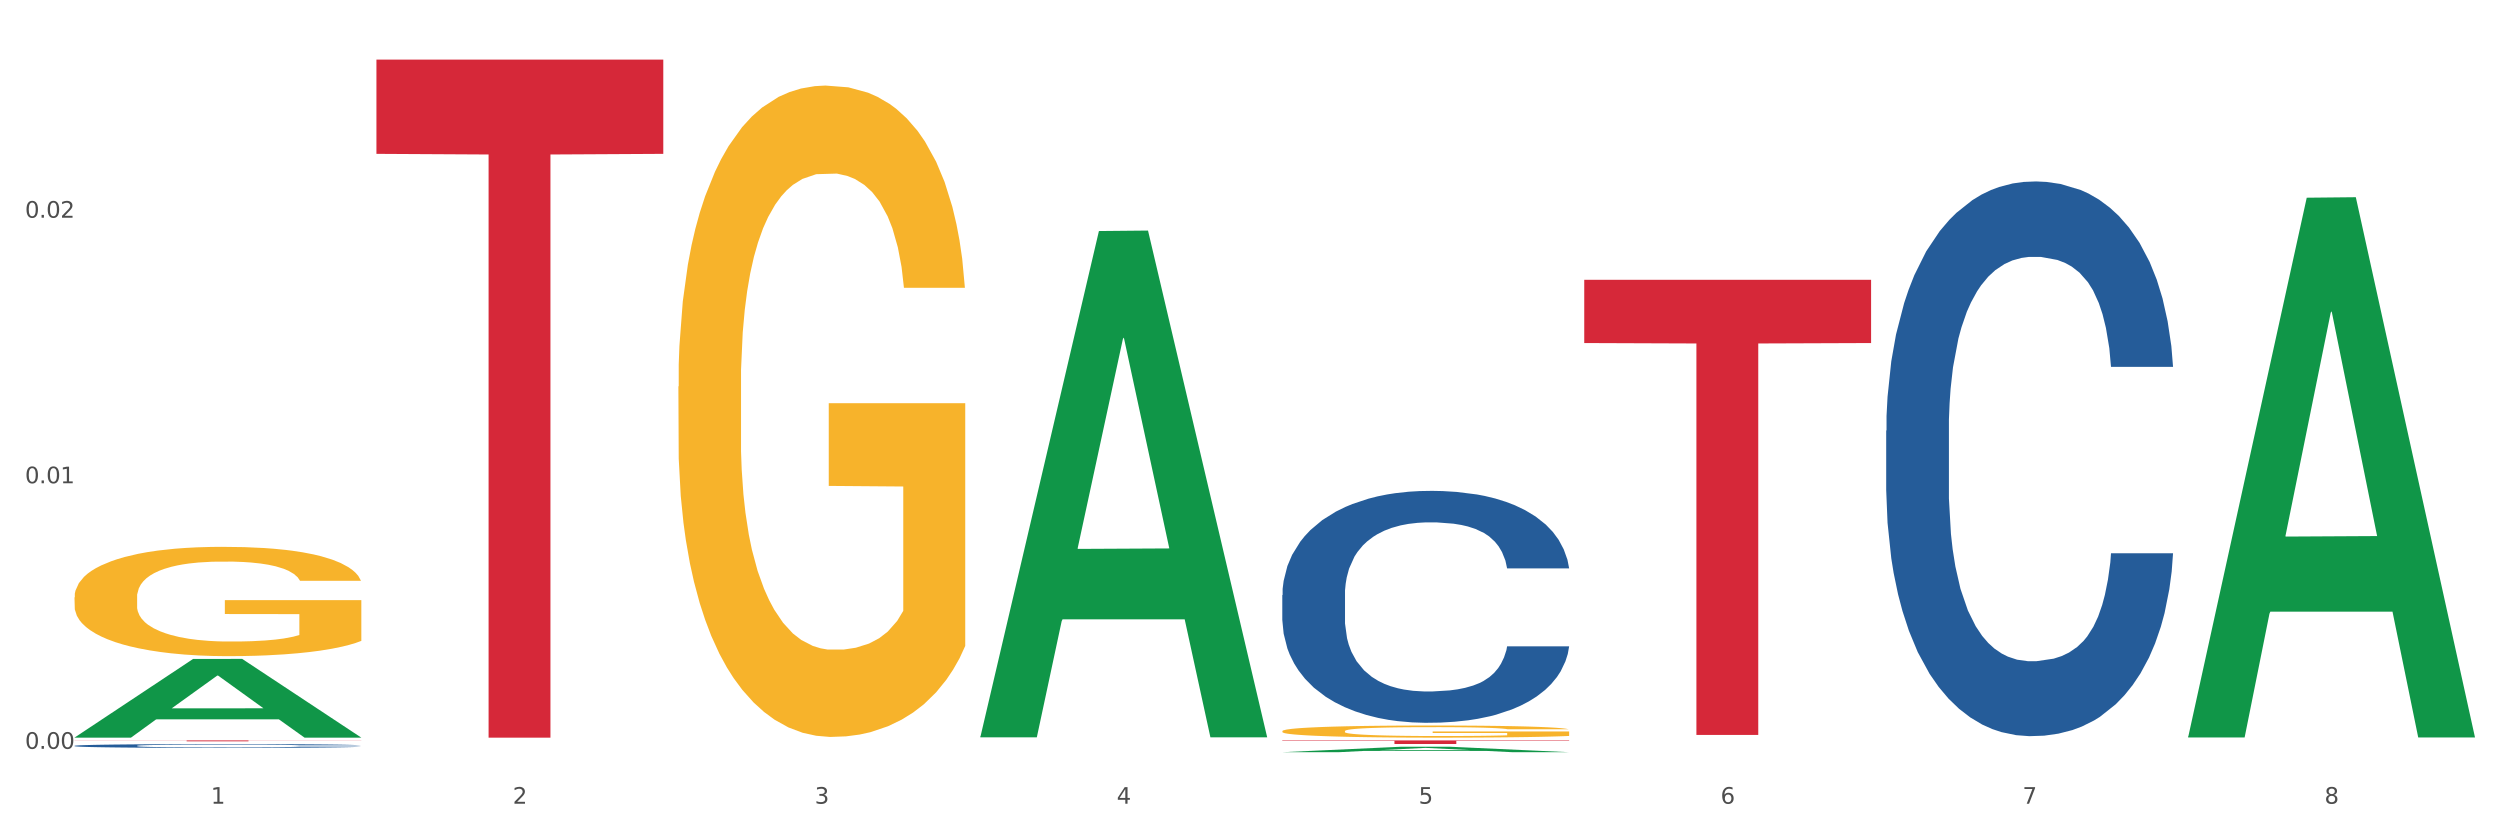
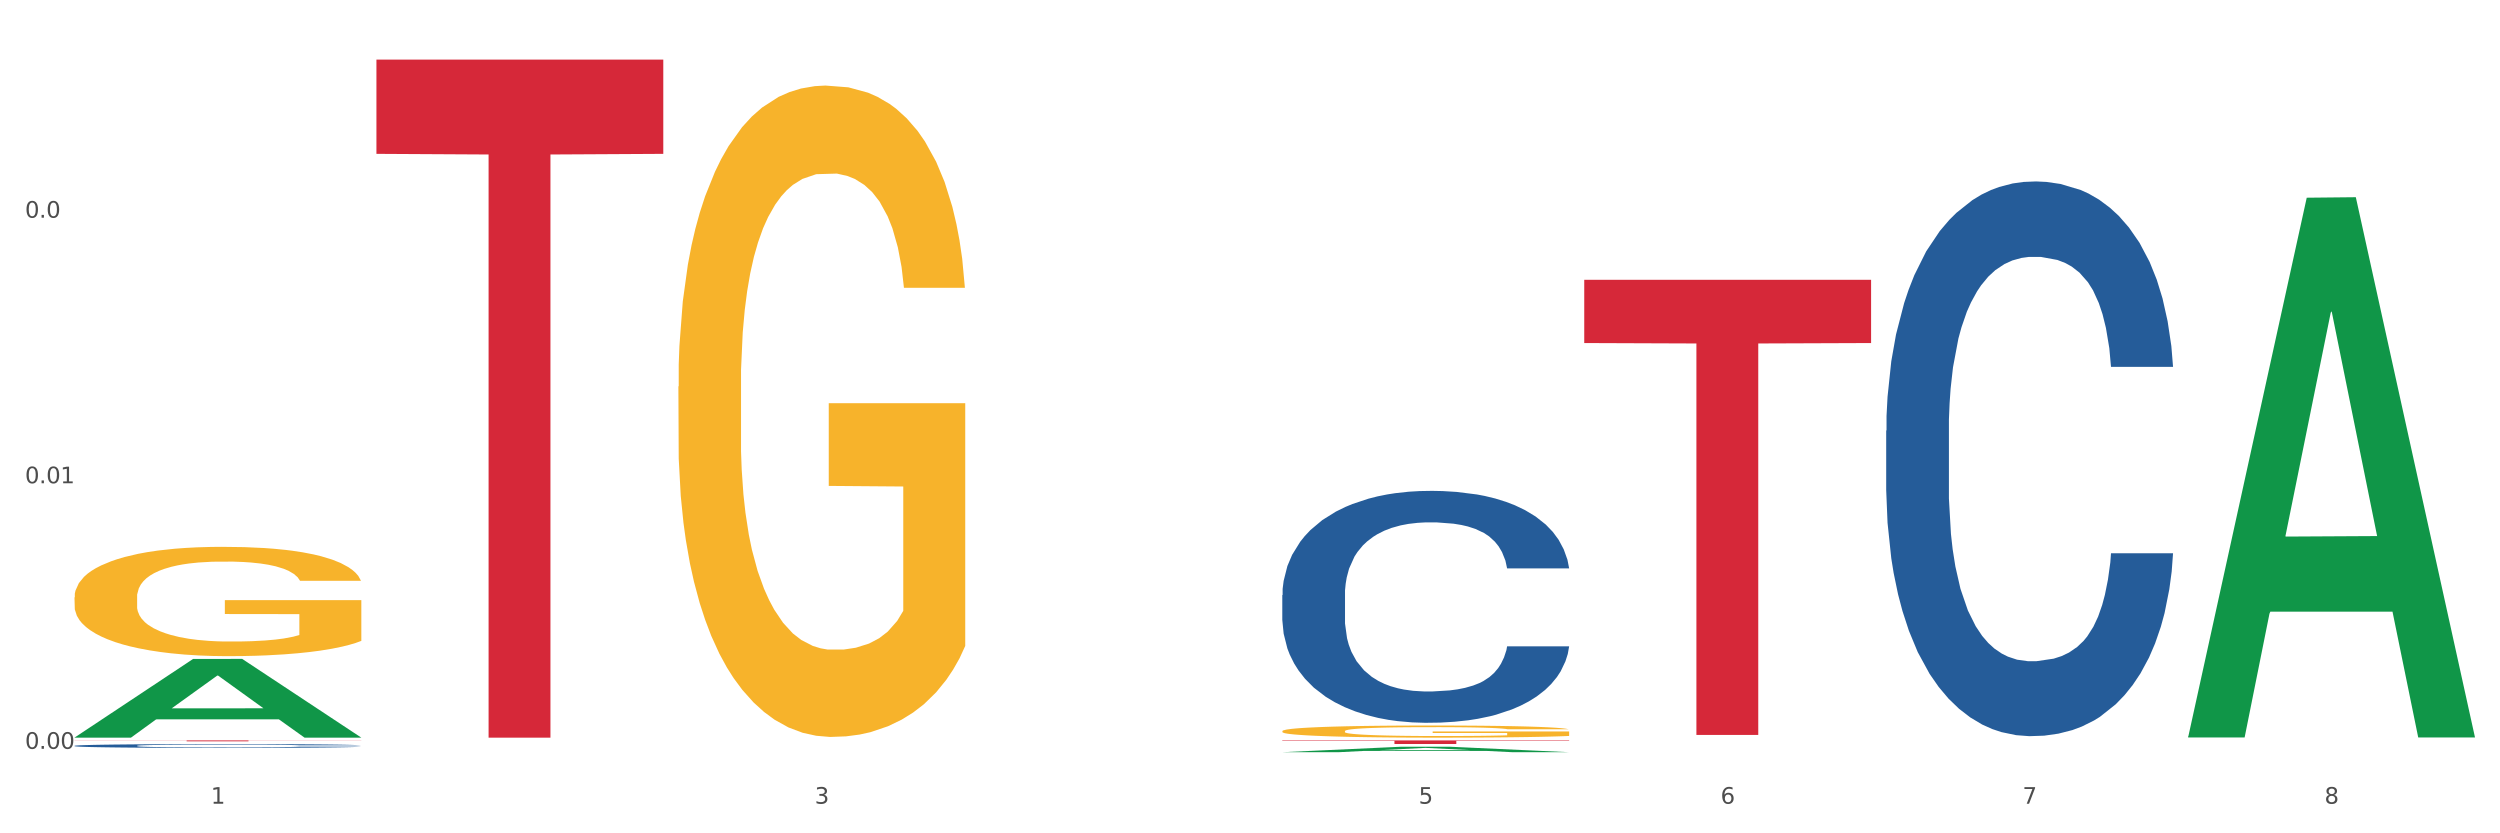
<svg xmlns="http://www.w3.org/2000/svg" xmlns:xlink="http://www.w3.org/1999/xlink" width="1080pt" height="360pt" viewBox="0 0 1080 360" version="1.1">
  <rect x="0" y="0" width="1080" height="360" fill="#333333" stroke="none" />
  <defs>
    <style type="text/css">*{stroke-linejoin: round; stroke-linecap: butt}</style>
  </defs>
  <g id="figure_1">
    <g id="patch_1">
      <path d="M 0 360  L 1080 360  L 1080 0  L 0 0  z " style="fill: #ffffff; stroke: #ffffff; stroke-linejoin: miter" />
    </g>
    <g id="axes_1">
      <g id="matplotlib.axis_1">
        <g id="xtick_1">
          <g id="text_1">
            <g style="fill: #4d4d4d" transform="translate(91.082 347.204) scale(0.096 -0.096)">
              <defs>
                <path id="DejaVuSans-31" d="M 794 531  L 1825 531  L 1825 4091  L 703 3866  L 703 4441  L 1819 4666  L 2450 4666  L 2450 531  L 3481 531  L 3481 0  L 794 0  L 794 531  z " transform="scale(0.016)" />
              </defs>
              <use xlink:href="#DejaVuSans-31" />
            </g>
          </g>
        </g>
        <g id="xtick_2">
          <g id="text_2">
            <g style="fill: #4d4d4d" transform="translate(221.525 347.204) scale(0.096 -0.096)">
              <defs>
-                 <path id="DejaVuSans-32" d="M 1228 531  L 3431 531  L 3431 0  L 469 0  L 469 531  Q 828 903 1448 1529  Q 2069 2156 2228 2338  Q 2531 2678 2651 2914  Q 2772 3150 2772 3378  Q 2772 3750 2511 3984  Q 2250 4219 1831 4219  Q 1534 4219 1204 4116  Q 875 4013 500 3803  L 500 4441  Q 881 4594 1212 4672  Q 1544 4750 1819 4750  Q 2544 4750 2975 4387  Q 3406 4025 3406 3419  Q 3406 3131 3298 2873  Q 3191 2616 2906 2266  Q 2828 2175 2409 1742  Q 1991 1309 1228 531  z " transform="scale(0.016)" />
-               </defs>
+                 </defs>
              <use xlink:href="#DejaVuSans-32" />
            </g>
          </g>
        </g>
        <g id="xtick_3">
          <g id="text_3">
            <g style="fill: #4d4d4d" transform="translate(351.968 347.204) scale(0.096 -0.096)">
              <defs>
                <path id="DejaVuSans-33" d="M 2597 2516  Q 3050 2419 3304 2112  Q 3559 1806 3559 1356  Q 3559 666 3084 287  Q 2609 -91 1734 -91  Q 1441 -91 1130 -33  Q 819 25 488 141  L 488 750  Q 750 597 1062 519  Q 1375 441 1716 441  Q 2309 441 2620 675  Q 2931 909 2931 1356  Q 2931 1769 2642 2001  Q 2353 2234 1838 2234  L 1294 2234  L 1294 2753  L 1863 2753  Q 2328 2753 2575 2939  Q 2822 3125 2822 3475  Q 2822 3834 2567 4026  Q 2313 4219 1838 4219  Q 1578 4219 1281 4162  Q 984 4106 628 3988  L 628 4550  Q 988 4650 1302 4700  Q 1616 4750 1894 4750  Q 2613 4750 3031 4423  Q 3450 4097 3450 3541  Q 3450 3153 3228 2886  Q 3006 2619 2597 2516  z " transform="scale(0.016)" />
              </defs>
              <use xlink:href="#DejaVuSans-33" />
            </g>
          </g>
        </g>
        <g id="xtick_4">
          <g id="text_4">
            <g style="fill: #4d4d4d" transform="translate(482.412 347.204) scale(0.096 -0.096)">
              <defs>
-                 <path id="DejaVuSans-34" d="M 2419 4116  L 825 1625  L 2419 1625  L 2419 4116  z M 2253 4666  L 3047 4666  L 3047 1625  L 3713 1625  L 3713 1100  L 3047 1100  L 3047 0  L 2419 0  L 2419 1100  L 313 1100  L 313 1709  L 2253 4666  z " transform="scale(0.016)" />
-               </defs>
+                 </defs>
              <use xlink:href="#DejaVuSans-34" />
            </g>
          </g>
        </g>
        <g id="xtick_5">
          <g id="text_5">
            <g style="fill: #4d4d4d" transform="translate(612.855 347.204) scale(0.096 -0.096)">
              <defs>
                <path id="DejaVuSans-35" d="M 691 4666  L 3169 4666  L 3169 4134  L 1269 4134  L 1269 2991  Q 1406 3038 1543 3061  Q 1681 3084 1819 3084  Q 2600 3084 3056 2656  Q 3513 2228 3513 1497  Q 3513 744 3044 326  Q 2575 -91 1722 -91  Q 1428 -91 1123 -41  Q 819 9 494 109  L 494 744  Q 775 591 1075 516  Q 1375 441 1709 441  Q 2250 441 2565 725  Q 2881 1009 2881 1497  Q 2881 1984 2565 2268  Q 2250 2553 1709 2553  Q 1456 2553 1204 2497  Q 953 2441 691 2322  L 691 4666  z " transform="scale(0.016)" />
              </defs>
              <use xlink:href="#DejaVuSans-35" />
            </g>
          </g>
        </g>
        <g id="xtick_6">
          <g id="text_6">
            <g style="fill: #4d4d4d" transform="translate(743.299 347.204) scale(0.096 -0.096)">
              <defs>
                <path id="DejaVuSans-36" d="M 2113 2584  Q 1688 2584 1439 2293  Q 1191 2003 1191 1497  Q 1191 994 1439 701  Q 1688 409 2113 409  Q 2538 409 2786 701  Q 3034 994 3034 1497  Q 3034 2003 2786 2293  Q 2538 2584 2113 2584  z M 3366 4563  L 3366 3988  Q 3128 4100 2886 4159  Q 2644 4219 2406 4219  Q 1781 4219 1451 3797  Q 1122 3375 1075 2522  Q 1259 2794 1537 2939  Q 1816 3084 2150 3084  Q 2853 3084 3261 2657  Q 3669 2231 3669 1497  Q 3669 778 3244 343  Q 2819 -91 2113 -91  Q 1303 -91 875 529  Q 447 1150 447 2328  Q 447 3434 972 4092  Q 1497 4750 2381 4750  Q 2619 4750 2861 4703  Q 3103 4656 3366 4563  z " transform="scale(0.016)" />
              </defs>
              <use xlink:href="#DejaVuSans-36" />
            </g>
          </g>
        </g>
        <g id="xtick_7">
          <g id="text_7">
            <g style="fill: #4d4d4d" transform="translate(873.742 347.204) scale(0.096 -0.096)">
              <defs>
                <path id="DejaVuSans-37" d="M 525 4666  L 3525 4666  L 3525 4397  L 1831 0  L 1172 0  L 2766 4134  L 525 4134  L 525 4666  z " transform="scale(0.016)" />
              </defs>
              <use xlink:href="#DejaVuSans-37" />
            </g>
          </g>
        </g>
        <g id="xtick_8">
          <g id="text_8">
            <g style="fill: #4d4d4d" transform="translate(1004.185 347.204) scale(0.096 -0.096)">
              <defs>
                <path id="DejaVuSans-38" d="M 2034 2216  Q 1584 2216 1326 1975  Q 1069 1734 1069 1313  Q 1069 891 1326 650  Q 1584 409 2034 409  Q 2484 409 2743 651  Q 3003 894 3003 1313  Q 3003 1734 2745 1975  Q 2488 2216 2034 2216  z M 1403 2484  Q 997 2584 770 2862  Q 544 3141 544 3541  Q 544 4100 942 4425  Q 1341 4750 2034 4750  Q 2731 4750 3128 4425  Q 3525 4100 3525 3541  Q 3525 3141 3298 2862  Q 3072 2584 2669 2484  Q 3125 2378 3379 2068  Q 3634 1759 3634 1313  Q 3634 634 3220 271  Q 2806 -91 2034 -91  Q 1263 -91 848 271  Q 434 634 434 1313  Q 434 1759 690 2068  Q 947 2378 1403 2484  z M 1172 3481  Q 1172 3119 1398 2916  Q 1625 2713 2034 2713  Q 2441 2713 2670 2916  Q 2900 3119 2900 3481  Q 2900 3844 2670 4047  Q 2441 4250 2034 4250  Q 1625 4250 1398 4047  Q 1172 3844 1172 3481  z " transform="scale(0.016)" />
              </defs>
              <use xlink:href="#DejaVuSans-38" />
            </g>
          </g>
        </g>
        <g id="xtick_9" />
        <g id="xtick_10" />
        <g id="xtick_11" />
        <g id="xtick_12" />
        <g id="xtick_13" />
        <g id="xtick_14" />
        <g id="xtick_15" />
      </g>
      <g id="matplotlib.axis_2">
        <g id="ytick_1">
          <g id="text_9">
            <g style="fill: #4d4d4d" transform="translate(10.8 323.488) scale(0.096 -0.096)">
              <defs>
                <path id="DejaVuSans-30" d="M 2034 4250  Q 1547 4250 1301 3770  Q 1056 3291 1056 2328  Q 1056 1369 1301 889  Q 1547 409 2034 409  Q 2525 409 2770 889  Q 3016 1369 3016 2328  Q 3016 3291 2770 3770  Q 2525 4250 2034 4250  z M 2034 4750  Q 2819 4750 3233 4129  Q 3647 3509 3647 2328  Q 3647 1150 3233 529  Q 2819 -91 2034 -91  Q 1250 -91 836 529  Q 422 1150 422 2328  Q 422 3509 836 4129  Q 1250 4750 2034 4750  z " transform="scale(0.016)" />
                <path id="DejaVuSans-2e" d="M 684 794  L 1344 794  L 1344 0  L 684 0  L 684 794  z " transform="scale(0.016)" />
              </defs>
              <use xlink:href="#DejaVuSans-30" />
              <use xlink:href="#DejaVuSans-2e" transform="translate(63.623 0)" />
              <use xlink:href="#DejaVuSans-30" transform="translate(95.41 0)" />
              <use xlink:href="#DejaVuSans-30" transform="translate(159.033 0)" />
            </g>
          </g>
        </g>
        <g id="ytick_2">
          <g id="text_10">
            <g style="fill: #4d4d4d" transform="translate(10.8 208.769) scale(0.096 -0.096)">
              <use xlink:href="#DejaVuSans-30" />
              <use xlink:href="#DejaVuSans-2e" transform="translate(63.623 0)" />
              <use xlink:href="#DejaVuSans-30" transform="translate(95.41 0)" />
              <use xlink:href="#DejaVuSans-31" transform="translate(159.033 0)" />
            </g>
          </g>
        </g>
        <g id="ytick_3">
          <g id="text_11">
            <g style="fill: #4d4d4d" transform="translate(10.8 94.05) scale(0.096 -0.096)">
              <use xlink:href="#DejaVuSans-30" />
              <use xlink:href="#DejaVuSans-2e" transform="translate(63.623 0)" />
              <use xlink:href="#DejaVuSans-30" transform="translate(95.41 0)" />
              <use xlink:href="#DejaVuSans-32" transform="translate(159.033 0)" />
            </g>
          </g>
        </g>
        <g id="ytick_4" />
        <g id="ytick_5" />
        <g id="ytick_6" />
      </g>
      <g id="PolyCollection_1">
        <path d="M 32.175 318.601  L 32.303 318.569  L 83.404 284.669  L 104.611 284.637  L 156.096 318.665  L 131.567 318.665  L 120.453 310.741  L 67.691 310.741  L 67.307 310.869  L 56.576 318.665  L 32.175 318.665  L 32.175 318.601  L 74.334 306.012  L 113.81 305.98  L 94.263 291.89  L 94.008 291.826  L 93.752 291.922  L 74.206 305.98  L 74.334 306.012  L 32.175 318.601  z " clip-path="url(#pb82d4f44a0)" style="fill: #109648" />
        <path d="M 162.618 25.759  L 286.54 25.759  L 286.54 66.464  L 237.793 66.739  L 237.793 318.665  L 211.071 318.665  L 211.071 66.739  L 162.618 66.464  L 162.618 26.035  L 162.618 25.759  z " clip-path="url(#pb82d4f44a0)" style="fill: #d62839" />
        <path d="M 32.175 319.841  L 156.096 319.841  L 156.096 319.9  L 107.35 319.9  L 107.35 320.264  L 80.628 320.264  L 80.628 319.9  L 32.175 319.9  L 32.175 319.841  L 32.175 319.841  z " clip-path="url(#pb82d4f44a0)" style="fill: #d62839" />
        <path d="M 32.175 322.183  L 32.321 322.182  L 32.321 322.139  L 32.761 322.082  L 34.372 321.976  L 36.423 321.896  L 39.938 321.802  L 41.843 321.763  L 44.333 321.719  L 49.46 321.648  L 55.319 321.588  L 59.42 321.555  L 62.496 321.534  L 69.381 321.496  L 73.336 321.479  L 77.437 321.466  L 80.953 321.457  L 86.812 321.446  L 91.499 321.442  L 96.919 321.44  L 101.46 321.442  L 107.465 321.448  L 116.254 321.466  L 119.623 321.476  L 124.164 321.494  L 128.851 321.519  L 132.66 321.543  L 137.054 321.577  L 141.595 321.623  L 145.989 321.68  L 149.065 321.733  L 151.555 321.789  L 153.753 321.857  L 155.364 321.931  L 156.096 321.993  L 129.291 321.993  L 128.558 321.937  L 127.093 321.876  L 125.629 321.836  L 124.017 321.802  L 121.527 321.765  L 119.33 321.741  L 115.668 321.712  L 112.299 321.694  L 109.516 321.683  L 106.147 321.674  L 98.969 321.665  L 93.843 321.665  L 90.62 321.668  L 86.665 321.676  L 83.296 321.686  L 79.341 321.704  L 76.265 321.724  L 73.189 321.75  L 71.431 321.768  L 68.795 321.801  L 67.037 321.828  L 64.693 321.875  L 63.375 321.908  L 61.031 321.994  L 60.006 322.058  L 59.567 322.101  L 59.274 322.15  L 59.274 322.385  L 60.152 322.491  L 60.885 322.536  L 62.057 322.588  L 64.254 322.654  L 67.476 322.719  L 70.845 322.766  L 73.629 322.795  L 76.265 322.816  L 78.902 322.832  L 82.124 322.847  L 84.761 322.856  L 88.716 322.866  L 93.403 322.87  L 97.065 322.87  L 104.536 322.863  L 107.905 322.855  L 111.127 322.844  L 114.643 322.828  L 117.426 322.81  L 119.037 322.796  L 121.674 322.767  L 123.724 322.737  L 125.482 322.702  L 126.654 322.672  L 127.972 322.627  L 128.998 322.576  L 129.291 322.548  L 156.096 322.548  L 155.51 322.603  L 154.485 322.656  L 152.434 322.727  L 150.823 322.767  L 148.333 322.817  L 145.696 322.86  L 142.034 322.906  L 138.665 322.941  L 135.15 322.971  L 131.341 322.998  L 124.457 323.036  L 121.967 323.047  L 116.693 323.065  L 112.592 323.075  L 106.586 323.086  L 100.434 323.092  L 93.989 323.094  L 88.276 323.091  L 81.978 323.081  L 78.023 323.072  L 73.629 323.059  L 68.502 323.038  L 63.668 323.012  L 59.127 322.982  L 54.879 322.947  L 50.924 322.908  L 45.798 322.843  L 41.989 322.779  L 39.206 322.721  L 37.302 322.671  L 35.398 322.607  L 34.372 322.564  L 32.761 322.458  L 32.175 322.36  L 32.175 322.183  z " clip-path="url(#pb82d4f44a0)" style="fill: #255c99" />
        <path d="M 553.949 257.072  L 554.095 256.981  L 554.095 254.419  L 554.535 250.941  L 556.146 244.536  L 558.196 239.686  L 561.712 234.013  L 563.616 231.633  L 566.106 228.98  L 571.233 224.679  L 577.092 221.019  L 581.194 219.005  L 584.27 217.724  L 591.154 215.437  L 595.109 214.43  L 599.211 213.606  L 602.726 213.057  L 608.585 212.417  L 613.273 212.142  L 618.692 212.051  L 623.233 212.142  L 629.239 212.508  L 638.028 213.606  L 641.397 214.247  L 645.937 215.345  L 650.625 216.809  L 654.433 218.273  L 658.828 220.378  L 663.368 223.123  L 667.763 226.6  L 670.839 229.803  L 673.329 233.189  L 675.526 237.307  L 677.137 241.791  L 677.87 245.542  L 651.064 245.542  L 650.332 242.157  L 648.867 238.496  L 647.402 236.026  L 645.791 234.013  L 643.301 231.725  L 641.104 230.261  L 637.442 228.522  L 634.073 227.424  L 631.289 226.783  L 627.92 226.234  L 620.743 225.685  L 615.616 225.685  L 612.394 225.868  L 608.439 226.326  L 605.07 226.966  L 601.115 228.065  L 598.039 229.254  L 594.963 230.81  L 593.205 231.908  L 590.568 233.921  L 588.811 235.568  L 586.467 238.405  L 585.149 240.418  L 582.805 245.634  L 581.78 249.477  L 581.34 252.131  L 581.047 255.059  L 581.047 269.334  L 581.926 275.74  L 582.658 278.485  L 583.83 281.596  L 586.027 285.623  L 589.25 289.557  L 592.619 292.394  L 595.402 294.133  L 598.039 295.414  L 600.675 296.42  L 603.898 297.335  L 606.535 297.884  L 610.489 298.433  L 615.177 298.708  L 618.839 298.708  L 626.309 298.25  L 629.678 297.793  L 632.901 297.152  L 636.416 296.146  L 639.199 295.048  L 640.811 294.224  L 643.447 292.486  L 645.498 290.655  L 647.256 288.551  L 648.428 286.721  L 649.746 283.975  L 650.771 280.864  L 651.064 279.217  L 677.87 279.217  L 677.284 282.511  L 676.259 285.714  L 674.208 290.015  L 672.597 292.486  L 670.106 295.505  L 667.47 298.067  L 663.808 300.904  L 660.439 303.009  L 656.923 304.839  L 653.115 306.486  L 646.23 308.774  L 643.74 309.414  L 638.467 310.512  L 634.366 311.153  L 628.36 311.794  L 622.208 312.16  L 615.763 312.251  L 610.05 312.068  L 603.751 311.519  L 599.797 310.97  L 595.402 310.146  L 590.275 308.865  L 585.442 307.31  L 580.901 305.48  L 576.653 303.375  L 572.698 300.996  L 567.571 297.061  L 563.763 293.218  L 560.98 289.649  L 559.075 286.629  L 557.171 282.786  L 556.146 280.132  L 554.535 273.727  L 553.949 267.779  L 553.949 257.072  z " clip-path="url(#pb82d4f44a0)" style="fill: #255c99" />
        <path d="M 814.835 186.055  L 814.982 185.836  L 814.982 179.708  L 815.421 171.392  L 817.033 156.071  L 819.083 144.472  L 822.599 130.902  L 824.503 125.212  L 826.993 118.865  L 832.12 108.579  L 837.979 99.824  L 842.08 95.009  L 845.157 91.945  L 852.041 86.474  L 855.996 84.066  L 860.097 82.097  L 863.613 80.783  L 869.472 79.251  L 874.159 78.595  L 879.579 78.376  L 884.12 78.595  L 890.126 79.47  L 898.914 82.097  L 902.283 83.629  L 906.824 86.255  L 911.512 89.757  L 915.32 93.259  L 919.714 98.292  L 924.255 104.858  L 928.65 113.175  L 931.726 120.835  L 934.216 128.933  L 936.413 138.781  L 938.024 149.506  L 938.757 158.479  L 911.951 158.479  L 911.219 150.381  L 909.754 141.627  L 908.289 135.717  L 906.678 130.902  L 904.188 125.431  L 901.99 121.929  L 898.328 117.771  L 894.959 115.145  L 892.176 113.613  L 888.807 112.299  L 881.63 110.986  L 876.503 110.986  L 873.28 111.424  L 869.326 112.518  L 865.957 114.05  L 862.002 116.677  L 858.926 119.522  L 855.849 123.242  L 854.092 125.869  L 851.455 130.684  L 849.697 134.623  L 847.354 141.408  L 846.035 146.223  L 843.692 158.698  L 842.666 167.89  L 842.227 174.237  L 841.934 181.24  L 841.934 215.382  L 842.813 230.703  L 843.545 237.268  L 844.717 244.71  L 846.914 254.34  L 850.137 263.751  L 853.506 270.535  L 856.289 274.694  L 858.926 277.758  L 861.562 280.165  L 864.785 282.354  L 867.421 283.667  L 871.376 284.98  L 876.064 285.637  L 879.726 285.637  L 887.196 284.542  L 890.565 283.448  L 893.788 281.916  L 897.303 279.508  L 900.086 276.882  L 901.697 274.912  L 904.334 270.754  L 906.385 266.377  L 908.142 261.343  L 909.314 256.966  L 910.633 250.4  L 911.658 242.959  L 911.951 239.019  L 938.757 239.019  L 938.171 246.898  L 937.145 254.558  L 935.095 264.845  L 933.483 270.754  L 930.993 277.976  L 928.357 284.105  L 924.695 290.889  L 921.326 295.923  L 917.81 300.3  L 914.002 304.24  L 907.117 309.711  L 904.627 311.243  L 899.354 313.869  L 895.252 315.402  L 889.247 316.934  L 883.095 317.809  L 876.65 318.028  L 870.937 317.59  L 864.638 316.277  L 860.683 314.964  L 856.289 312.994  L 851.162 309.93  L 846.328 306.209  L 841.788 301.832  L 837.54 296.798  L 833.585 291.108  L 828.458 281.697  L 824.649 272.505  L 821.866 263.969  L 819.962 256.747  L 818.058 247.555  L 817.033 241.208  L 815.421 225.888  L 814.835 211.662  L 814.835 186.055  z " clip-path="url(#pb82d4f44a0)" style="fill: #255c99" />
        <path d="M 553.949 319.841  L 677.87 319.841  L 677.87 320.059  L 629.124 320.061  L 629.124 321.413  L 602.401 321.413  L 602.401 320.061  L 553.949 320.059  L 553.949 319.842  L 553.949 319.841  z " clip-path="url(#pb82d4f44a0)" style="fill: #d62839" />
        <path d="M 553.949 315.847  L 554.095 315.843  L 554.095 315.671  L 554.388 315.522  L 555.851 315.164  L 558.045 314.867  L 559.655 314.709  L 561.264 314.58  L 563.166 314.451  L 565.507 314.317  L 569.75 314.121  L 572.383 314.02  L 575.602 313.915  L 581.454 313.762  L 585.697 313.676  L 590.086 313.604  L 597.255 313.518  L 601.937 313.48  L 606.911 313.451  L 612.91 313.432  L 617.445 313.427  L 627.394 313.442  L 635.88 313.485  L 639.977 313.518  L 645.244 313.576  L 648.023 313.614  L 652.559 313.69  L 657.241 313.791  L 660.459 313.877  L 665.287 314.04  L 668.945 314.202  L 672.31 314.403  L 674.066 314.542  L 675.383 314.671  L 676.553 314.819  L 677.724 315.054  L 651.388 315.054  L 650.364 314.886  L 648.755 314.728  L 646.414 314.575  L 644.366 314.48  L 640.854 314.36  L 637.636 314.284  L 634.271 314.226  L 630.174 314.178  L 626.955 314.154  L 622.42 314.135  L 613.495 314.14  L 607.497 314.178  L 603.4 314.226  L 600.767 314.269  L 598.426 314.317  L 595.792 314.384  L 592.72 314.484  L 590.525 314.575  L 588.331 314.69  L 586.575 314.805  L 584.965 314.939  L 583.649 315.082  L 582.625 315.231  L 581.747 315.412  L 581.015 315.714  L 581.015 316.369  L 581.308 316.517  L 582.039 316.713  L 582.917 316.861  L 584.38 317.038  L 585.697 317.158  L 588.184 317.33  L 590.964 317.474  L 593.159 317.565  L 595.353 317.641  L 599.157 317.746  L 603.4 317.832  L 607.058 317.885  L 612.032 317.933  L 615.397 317.952  L 618.323 317.961  L 625.492 317.961  L 630.613 317.947  L 636.319 317.914  L 640.708 317.871  L 644.366 317.818  L 648.462 317.732  L 651.096 317.651  L 651.096 316.651  L 618.908 316.646  L 618.908 315.981  L 677.87 315.981  L 677.87 317.933  L 675.383 318.033  L 672.603 318.124  L 669.677 318.205  L 665.287 318.306  L 660.02 318.402  L 655.339 318.468  L 650.364 318.526  L 644.512 318.578  L 636.904 318.626  L 632.222 318.645  L 626.37 318.66  L 619.494 318.665  L 613.495 318.655  L 607.643 318.631  L 601.498 318.588  L 595.5 318.526  L 590.964 318.464  L 586.429 318.387  L 581.6 318.287  L 577.796 318.191  L 574.87 318.105  L 571.652 317.995  L 568.14 317.851  L 565.507 317.722  L 563.166 317.588  L 560.679 317.416  L 558.923 317.268  L 557.167 317.081  L 556.143 316.943  L 554.973 316.728  L 554.095 316.426  L 553.949 315.847  z " clip-path="url(#pb82d4f44a0)" style="fill: #f7b32b" />
        <path d="M 32.175 258.057  L 32.321 258.013  L 32.321 256.461  L 32.614 255.124  L 34.077 251.889  L 36.272 249.215  L 37.881 247.791  L 39.49 246.627  L 41.392 245.462  L 43.733 244.254  L 47.976 242.486  L 50.61 241.58  L 53.828 240.631  L 59.681 239.251  L 63.923 238.475  L 68.313 237.828  L 75.482 237.052  L 80.163 236.707  L 85.138 236.448  L 91.136 236.275  L 95.672 236.232  L 105.621 236.361  L 114.106 236.75  L 118.203 237.052  L 123.47 237.569  L 126.25 237.914  L 130.785 238.604  L 135.467 239.51  L 138.686 240.286  L 143.514 241.753  L 147.172 243.219  L 150.537 245.031  L 152.292 246.282  L 153.609 247.446  L 154.779 248.783  L 155.95 250.897  L 129.615 250.897  L 128.591 249.387  L 126.981 247.964  L 124.64 246.584  L 122.592 245.721  L 119.081 244.643  L 115.862 243.953  L 112.497 243.435  L 108.4 243.004  L 105.182 242.788  L 100.646 242.615  L 91.722 242.659  L 85.723 243.004  L 81.626 243.435  L 78.993 243.823  L 76.652 244.254  L 74.019 244.858  L 70.946 245.764  L 68.752 246.584  L 66.557 247.619  L 64.801 248.654  L 63.192 249.862  L 61.875 251.156  L 60.851 252.493  L 59.973 254.132  L 59.242 256.849  L 59.242 262.758  L 59.534 264.095  L 60.266 265.863  L 61.144 267.2  L 62.607 268.796  L 63.923 269.875  L 66.411 271.427  L 69.19 272.721  L 71.385 273.541  L 73.58 274.231  L 77.384 275.18  L 81.626 275.956  L 85.284 276.43  L 90.259 276.862  L 93.624 277.034  L 96.55 277.121  L 103.719 277.121  L 108.839 276.991  L 114.545 276.689  L 118.934 276.301  L 122.592 275.827  L 126.689 275.05  L 129.322 274.317  L 129.322 265.303  L 97.135 265.259  L 97.135 259.264  L 156.096 259.264  L 156.096 276.862  L 153.609 277.768  L 150.829 278.587  L 147.903 279.32  L 143.514 280.226  L 138.247 281.089  L 133.565 281.693  L 128.591 282.21  L 122.738 282.685  L 115.131 283.116  L 110.449 283.288  L 104.596 283.418  L 97.72 283.461  L 91.722 283.375  L 85.869 283.159  L 79.724 282.771  L 73.726 282.21  L 69.19 281.649  L 64.655 280.959  L 59.827 280.054  L 56.023 279.191  L 53.097 278.415  L 49.878 277.423  L 46.367 276.129  L 43.733 274.964  L 41.392 273.756  L 38.905 272.204  L 37.149 270.867  L 35.394 269.184  L 34.37 267.934  L 33.199 265.993  L 32.321 263.275  L 32.175 258.057  z " clip-path="url(#pb82d4f44a0)" style="fill: #f7b32b" />
        <path d="M 684.392 120.874  L 808.313 120.874  L 808.313 148.195  L 759.567 148.38  L 759.567 317.478  L 732.845 317.478  L 732.845 148.38  L 684.392 148.195  L 684.392 121.058  L 684.392 120.874  z " clip-path="url(#pb82d4f44a0)" style="fill: #d62839" />
-         <path d="M 423.505 318.119  L 423.633 317.913  L 474.734 99.809  L 495.942 99.603  L 547.426 318.53  L 522.898 318.53  L 511.783 267.55  L 459.021 267.55  L 458.637 268.372  L 447.906 318.53  L 423.505 318.53  L 423.505 318.119  L 465.664 237.126  L 505.14 236.92  L 485.594 146.266  L 485.338 145.855  L 485.083 146.472  L 465.536 236.92  L 465.664 237.126  L 423.505 318.119  z " clip-path="url(#pb82d4f44a0)" style="fill: #109648" />
        <path d="M 553.949 324.945  L 554.076 324.943  L 605.178 322.592  L 626.385 322.589  L 677.87 324.95  L 653.341 324.95  L 642.226 324.4  L 589.464 324.4  L 589.081 324.409  L 578.35 324.95  L 553.949 324.95  L 553.949 324.945  L 596.107 324.072  L 635.583 324.07  L 616.037 323.092  L 615.781 323.088  L 615.526 323.095  L 595.98 324.07  L 596.107 324.072  L 553.949 324.945  z " clip-path="url(#pb82d4f44a0)" style="fill: #109648" />
        <path d="M 945.279 318.14  L 945.407 317.921  L 996.508 85.411  L 1017.715 85.192  L 1069.2 318.578  L 1044.671 318.578  L 1033.557 264.231  L 980.794 264.231  L 980.411 265.108  L 969.68 318.578  L 945.279 318.578  L 945.279 318.14  L 987.438 231.798  L 1026.913 231.579  L 1007.367 134.937  L 1007.112 134.499  L 1006.856 135.156  L 987.31 231.579  L 987.438 231.798  L 945.279 318.14  z " clip-path="url(#pb82d4f44a0)" style="fill: #109648" />
        <path d="M 293.062 166.994  L 293.208 166.737  L 293.208 157.486  L 293.501 149.519  L 294.964 130.244  L 297.158 114.311  L 298.768 105.83  L 300.377 98.891  L 302.279 91.953  L 304.62 84.757  L 308.863 74.22  L 311.496 68.823  L 314.715 63.169  L 320.567 54.946  L 324.81 50.32  L 329.199 46.465  L 336.368 41.839  L 341.05 39.783  L 346.025 38.241  L 352.023 37.213  L 356.559 36.956  L 366.507 37.727  L 374.993 40.04  L 379.09 41.839  L 384.357 44.923  L 387.137 46.979  L 391.672 51.091  L 396.354 56.488  L 399.573 61.113  L 404.401 69.851  L 408.058 78.589  L 411.423 89.383  L 413.179 96.835  L 414.496 103.774  L 415.666 111.741  L 416.837 124.334  L 390.502 124.334  L 389.477 115.339  L 387.868 106.858  L 385.527 98.634  L 383.479 93.495  L 379.968 87.07  L 376.749 82.958  L 373.384 79.874  L 369.287 77.304  L 366.069 76.019  L 361.533 74.991  L 352.608 75.248  L 346.61 77.304  L 342.513 79.874  L 339.88 82.187  L 337.539 84.757  L 334.905 88.355  L 331.833 93.752  L 329.638 98.634  L 327.444 104.802  L 325.688 110.97  L 324.079 118.166  L 322.762 125.876  L 321.738 133.842  L 320.86 143.608  L 320.128 159.799  L 320.128 195.007  L 320.421 202.973  L 321.153 213.51  L 322.03 221.477  L 323.493 230.985  L 324.81 237.41  L 327.297 246.662  L 330.077 254.372  L 332.272 259.255  L 334.466 263.367  L 338.27 269.02  L 342.513 273.646  L 346.171 276.473  L 351.145 279.043  L 354.51 280.071  L 357.436 280.585  L 364.605 280.585  L 369.726 279.814  L 375.432 278.015  L 379.821 275.702  L 383.479 272.875  L 387.576 268.249  L 390.209 263.881  L 390.209 210.169  L 358.022 209.912  L 358.022 174.19  L 416.983 174.19  L 416.983 279.043  L 414.496 284.44  L 411.716 289.323  L 408.79 293.692  L 404.401 299.088  L 399.134 304.228  L 394.452 307.826  L 389.477 310.91  L 383.625 313.737  L 376.017 316.307  L 371.336 317.335  L 365.483 318.106  L 358.607 318.363  L 352.608 317.849  L 346.756 316.564  L 340.611 314.251  L 334.613 310.91  L 330.077 307.569  L 325.542 303.457  L 320.714 298.061  L 316.91 292.921  L 313.984 288.295  L 310.765 282.384  L 307.253 274.674  L 304.62 267.735  L 302.279 260.54  L 299.792 251.288  L 298.036 243.321  L 296.281 233.298  L 295.256 225.846  L 294.086 214.281  L 293.208 198.09  L 293.062 166.994  z " clip-path="url(#pb82d4f44a0)" style="fill: #f7b32b" />
      </g>
    </g>
  </g>
  <defs>
    <clipPath id="pb82d4f44a0">
      <rect x="32.175" y="10.8" width="1037.025" height="329.109" />
    </clipPath>
  </defs>
</svg>